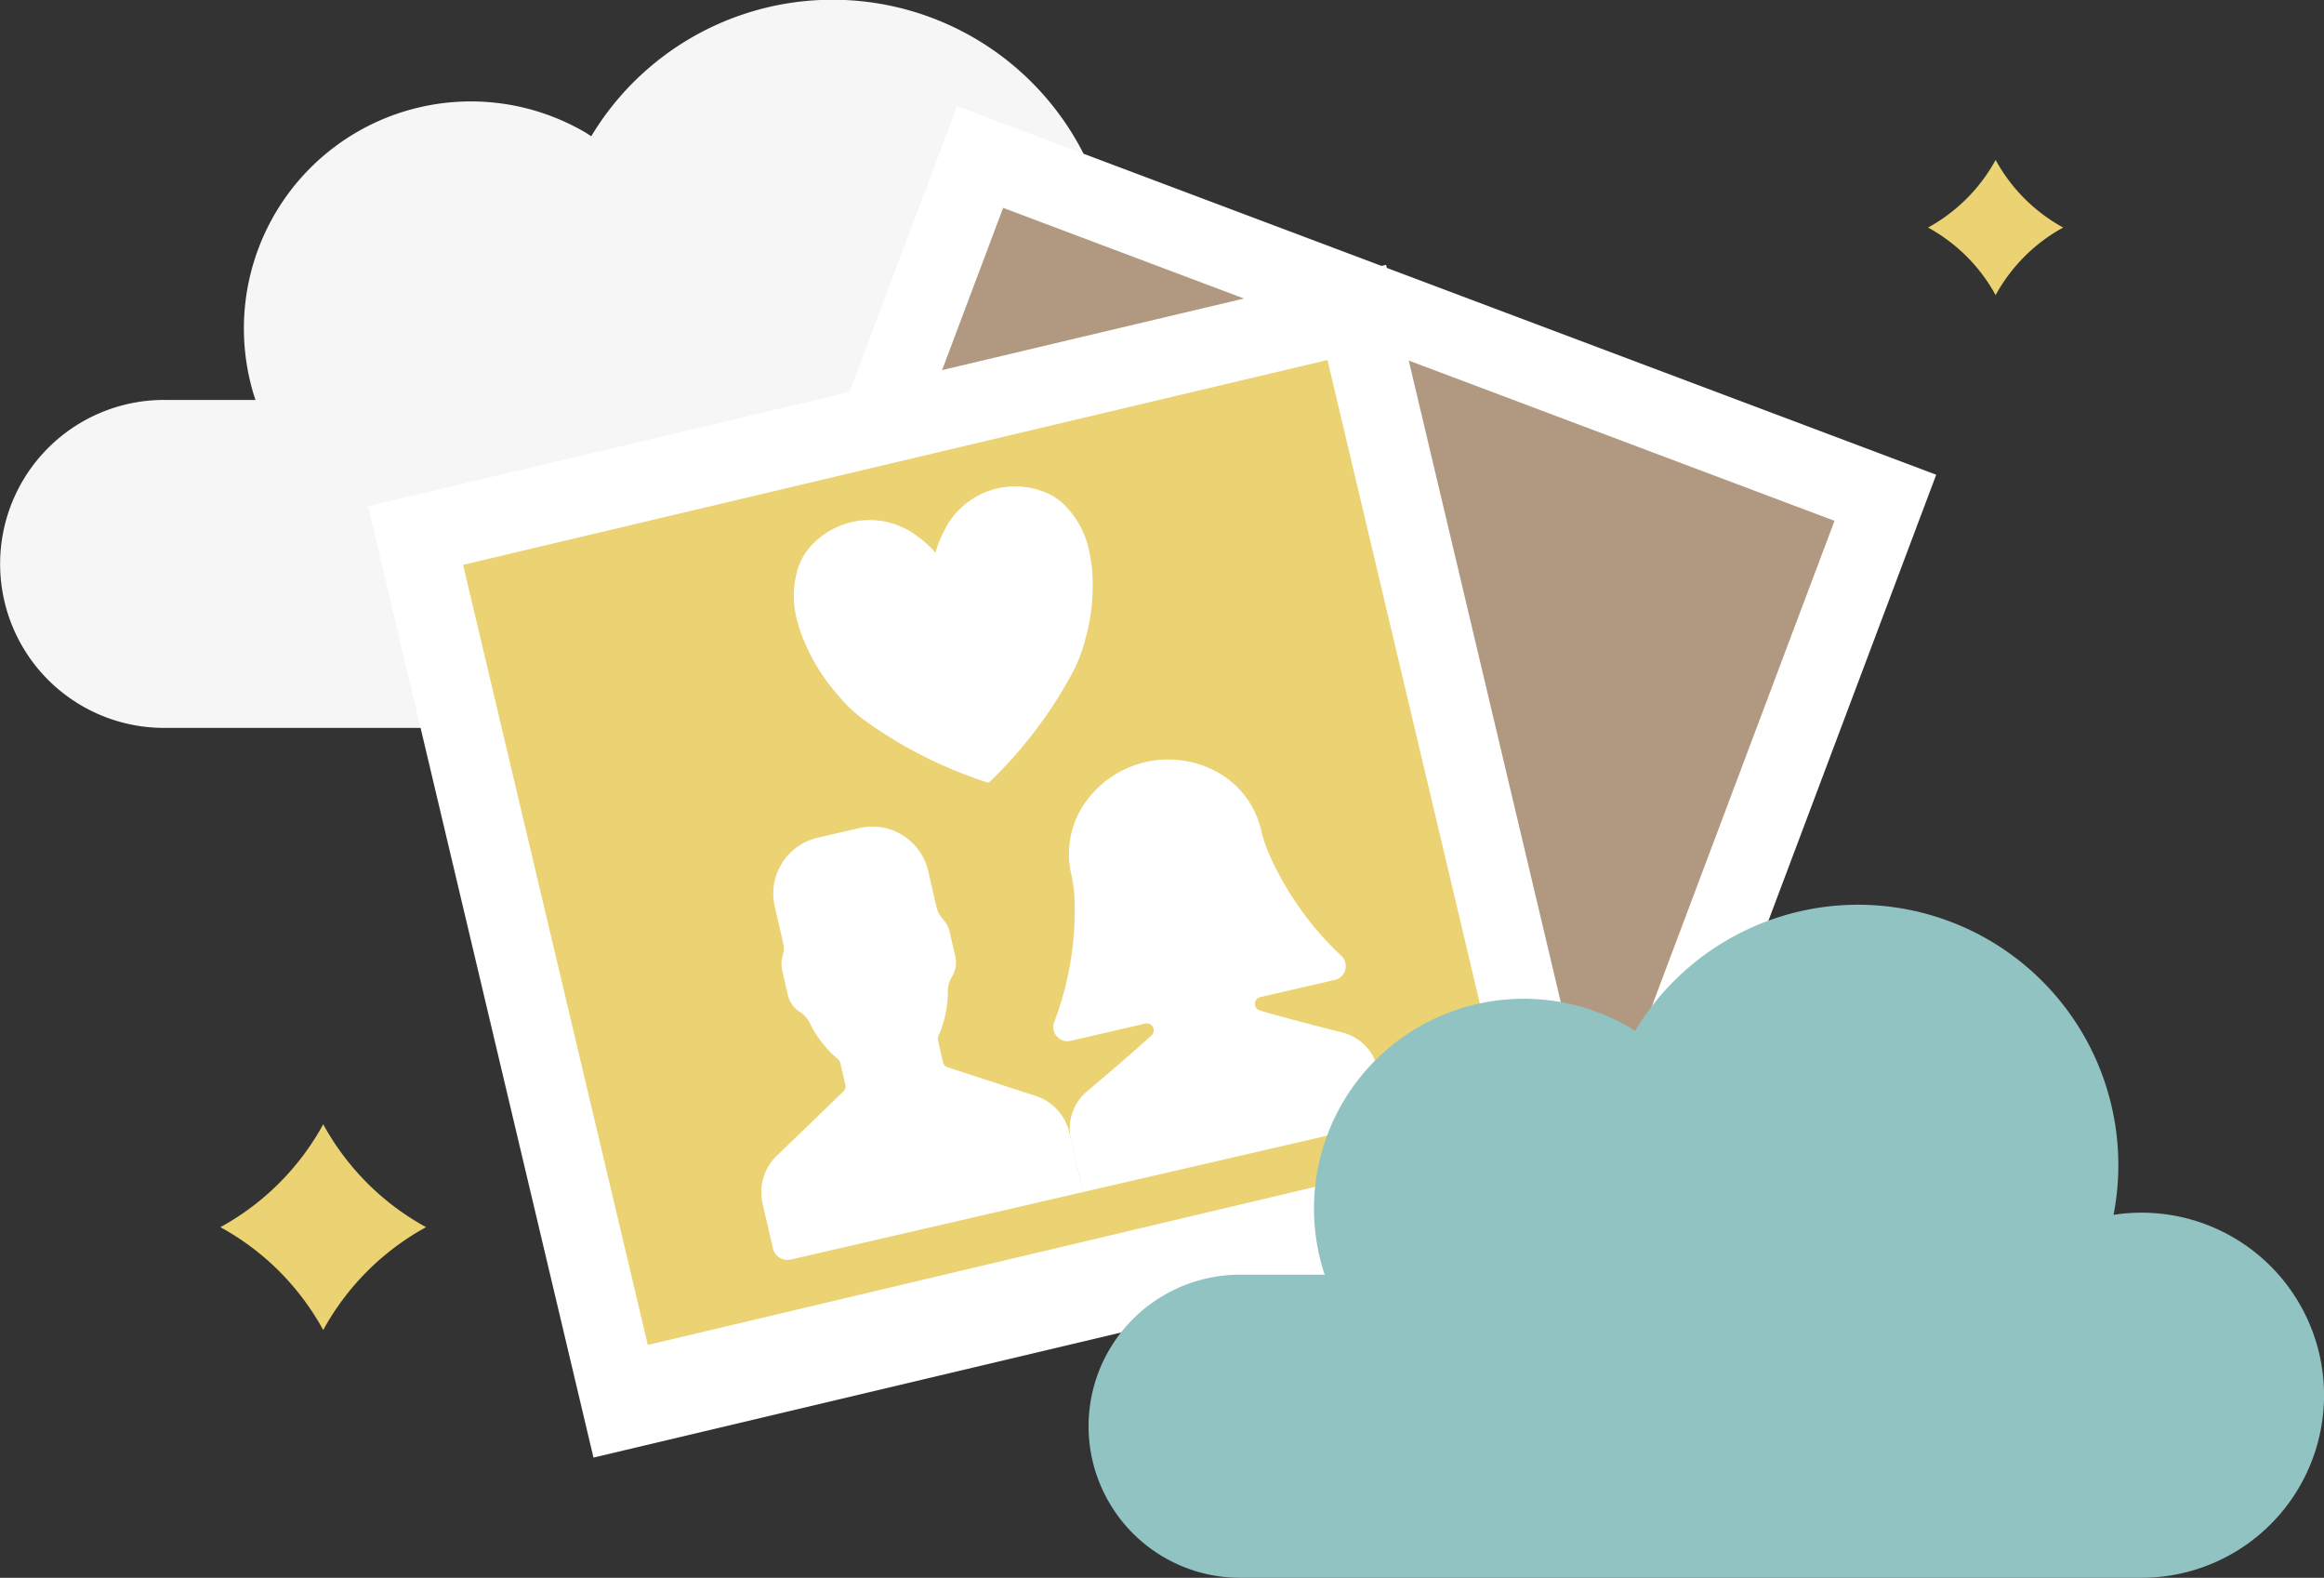
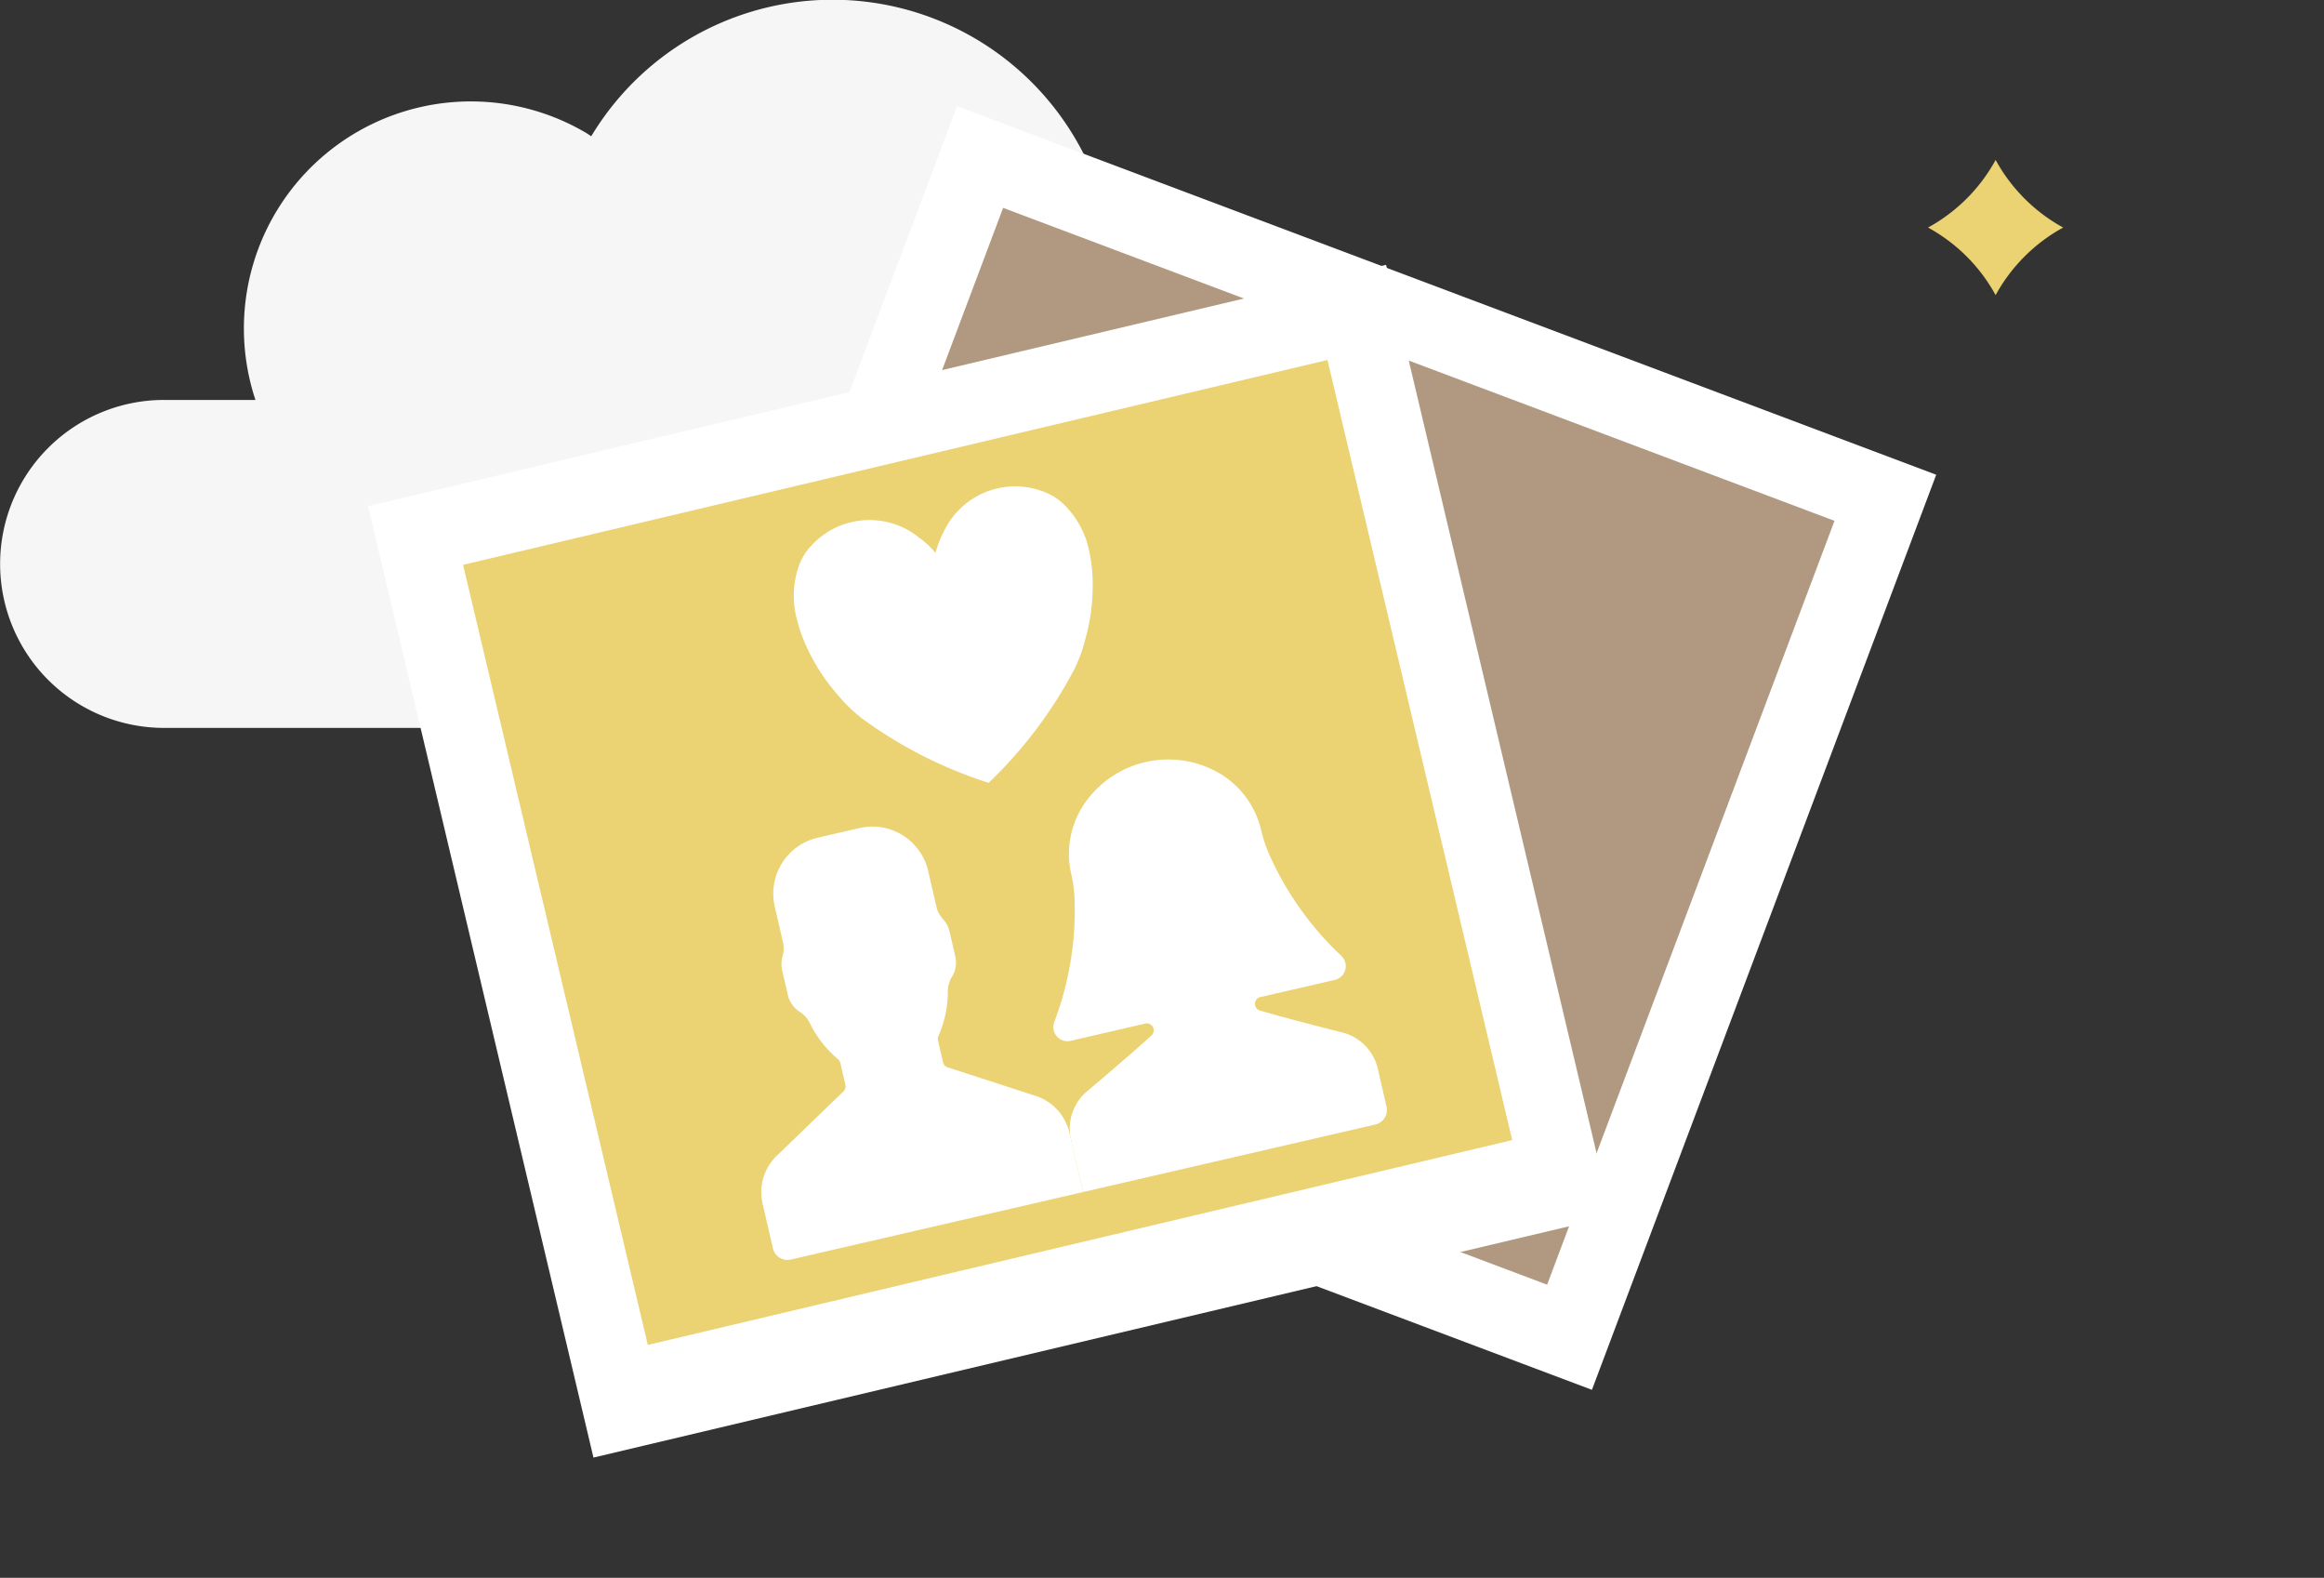
<svg xmlns="http://www.w3.org/2000/svg" width="100.1" height="67.941" viewBox="0 0 100.1 67.941">
  <rect x="0" y="0" width="100.1" height="67.941" fill="#333333" stroke="none" />
  <g id="Photo" transform="translate(-372.781 -412.248)">
    <g id="Group_2874" data-name="Group 2874" transform="translate(372.781 412.248)">
      <g id="Group_2873" data-name="Group 2873">
        <path id="Path_6118" data-name="Path 6118" d="M382.835,438.479h3.942a9.775,9.775,0,0,1,14.218-11.514c.084.049.162.108.245.159a12.129,12.129,0,0,1,22.3,8.567,8.5,8.5,0,1,1,1.3,16.909h-42a7.061,7.061,0,0,1,0-14.122Z" transform="translate(-375.774 -421.257)" fill="#f6f6f6" />
      </g>
    </g>
    <g id="Group_2879" data-name="Group 2879" transform="translate(391.916 413.32) rotate(9)">
      <rect id="Rectangle_1346" data-name="Rectangle 1346" width="45.063" height="42.101" transform="translate(22.362 0) rotate(11.623)" fill="#fff" />
      <rect id="Rectangle_1347" data-name="Rectangle 1347" width="38.261" height="35.143" transform="translate(25.008 4.016) rotate(11.623)" fill="#b19981" />
      <g id="Group_2878" data-name="Group 2878" transform="translate(0 3.863)">
        <rect id="Rectangle_1348" data-name="Rectangle 1348" width="45.063" height="42.101" transform="matrix(0.925, -0.38, 0.38, 0.925, 0, 17.119)" fill="#fff" />
        <rect id="Rectangle_1349" data-name="Rectangle 1349" width="38.261" height="34.52" transform="translate(4.438 18.973) rotate(-22.327)" fill="#ebd272" />
        <g id="photo-2" data-name="photo" transform="translate(11.094 18.41) rotate(-22)">
          <path id="Path_6137" data-name="Path 6137" d="M12.926,3.664a5.6,5.6,0,0,1-.084.853,8.451,8.451,0,0,1-.93,2.667,6.4,6.4,0,0,1-.762,1.163,18.89,18.89,0,0,1-4.683,3.92,18.891,18.891,0,0,1-4.683-3.92,6.408,6.408,0,0,1-.762-1.163,8.453,8.453,0,0,1-.93-2.667,5.608,5.608,0,0,1-.084-.853,3.908,3.908,0,0,1,.62-2.377A2.686,2.686,0,0,1,1.022.829a3.4,3.4,0,0,1,4.889.459,4.286,4.286,0,0,1,.555.814,4.286,4.286,0,0,1,.555-.814A3.4,3.4,0,0,1,11.912.829a2.684,2.684,0,0,1,.394.459A3.907,3.907,0,0,1,12.926,3.664Z" transform="translate(7.096 0)" fill="#fff" />
-           <path id="Path_6138" data-name="Path 6138" d="M13.563,14.81v2.629H.646A.646.646,0,0,1,0,16.793V14.81a2.179,2.179,0,0,1,1.046-1.854l3.43-2.06a.3.3,0,0,0,.149-.265V9.675a.3.3,0,0,0-.058-.181A4.727,4.727,0,0,1,3.74,7.738a1.18,1.18,0,0,0-.317-.6,1.169,1.169,0,0,1-.342-.827v-1.1A1.214,1.214,0,0,1,3.2,4.7l.065-.129a1.107,1.107,0,0,0,.123-.517V2.474A2.469,2.469,0,0,1,5.858,0H7.705a2.469,2.469,0,0,1,2.467,2.474V4.05a1.107,1.107,0,0,0,.123.517l.065.129a1.213,1.213,0,0,1,.123.517v1.1a1.168,1.168,0,0,1-.342.827,1.18,1.18,0,0,0-.317.6A4.727,4.727,0,0,1,9,9.494a.3.3,0,0,0-.058.181v.956a.3.3,0,0,0,.149.265l3.43,2.06A2.179,2.179,0,0,1,13.563,14.81Z" transform="translate(0 12.913)" fill="#fff" />
+           <path id="Path_6138" data-name="Path 6138" d="M13.563,14.81v2.629H.646A.646.646,0,0,1,0,16.793V14.81a2.179,2.179,0,0,1,1.046-1.854l3.43-2.06a.3.3,0,0,0,.149-.265V9.675a.3.3,0,0,0-.058-.181A4.727,4.727,0,0,1,3.74,7.738a1.18,1.18,0,0,0-.317-.6,1.169,1.169,0,0,1-.342-.827v-1.1A1.214,1.214,0,0,1,3.2,4.7l.065-.129a1.107,1.107,0,0,0,.123-.517V2.474A2.469,2.469,0,0,1,5.858,0H7.705a2.469,2.469,0,0,1,2.467,2.474V4.05a1.107,1.107,0,0,0,.123.517l.065.129a1.213,1.213,0,0,1,.123.517v1.1a1.168,1.168,0,0,1-.342.827,1.18,1.18,0,0,0-.317.6A4.727,4.727,0,0,1,9,9.494a.3.3,0,0,0-.058.181v.956a.3.3,0,0,0,.149.265l3.43,2.06A2.179,2.179,0,0,1,13.563,14.81" transform="translate(0 12.913)" fill="#fff" />
          <path id="Path_6139" data-name="Path 6139" d="M13.563,15.1v1.692a.646.646,0,0,1-.646.646H0V15.1a2.1,2.1,0,0,1,1.1-1.828s2.067-1.053,3.268-1.731a.3.3,0,0,0-.168-.568H.995a.611.611,0,0,1-.562-.943,13.539,13.539,0,0,0,2-4.734,6.172,6.172,0,0,0,.149-1.331,3.852,3.852,0,0,1,1.227-2.8,4.378,4.378,0,0,1,5.942,0,3.851,3.851,0,0,1,1.227,2.8A6.179,6.179,0,0,0,11.128,5.3a13.54,13.54,0,0,0,2,4.734.611.611,0,0,1-.562.943h-3.2a.3.3,0,0,0-.168.568c1.2.678,3.268,1.731,3.268,1.731A2.1,2.1,0,0,1,13.563,15.1Z" transform="translate(13.563 12.913)" fill="#fff" />
        </g>
      </g>
-       <path id="Path_6133" data-name="Path 6133" d="M3.886,5.53l7.1-2.914L11.52,0,0,4.731Z" transform="translate(46.333 51.124)" fill="#d8d9da" />
    </g>
    <g id="Group_2881" data-name="Group 2881" transform="translate(419.668 451.217)">
      <g id="Group_2880" data-name="Group 2880">
-         <path id="Path_6134" data-name="Path 6134" d="M490.538,513.826h3.644a9.035,9.035,0,0,1,13.141-10.642c.078.046.15.1.226.147a11.21,11.21,0,0,1,20.611,7.918,7.861,7.861,0,1,1,1.2,15.629H490.538a6.526,6.526,0,1,1,0-13.052Z" transform="translate(-484.012 -497.908)" fill="#90c3c2" />
-       </g>
+         </g>
    </g>
    <g id="Group_2882" data-name="Group 2882" transform="translate(382.273 460.659)">
-       <path id="Path_6019" data-name="Path 6019" d="M1144.729,1746.275h0a11.147,11.147,0,0,0,4.43,4.43h0a11.147,11.147,0,0,0-4.43,4.43h0a11.143,11.143,0,0,0-4.43-4.43h0a11.143,11.143,0,0,0,4.43-4.43Z" transform="translate(-1140.299 -1746.275)" fill="#ebd272" />
-     </g>
+       </g>
    <g id="Group_2883" data-name="Group 2883" transform="translate(455.827 419.135)">
      <path id="Path_6020" data-name="Path 6020" d="M1173.507,1778.225h0a7.321,7.321,0,0,0,2.91,2.911h0a7.319,7.319,0,0,0-2.91,2.91h0a7.322,7.322,0,0,0-2.911-2.91h0a7.323,7.323,0,0,0,2.911-2.911Z" transform="translate(-1170.597 -1778.225)" fill="#ebd272" />
    </g>
  </g>
</svg>